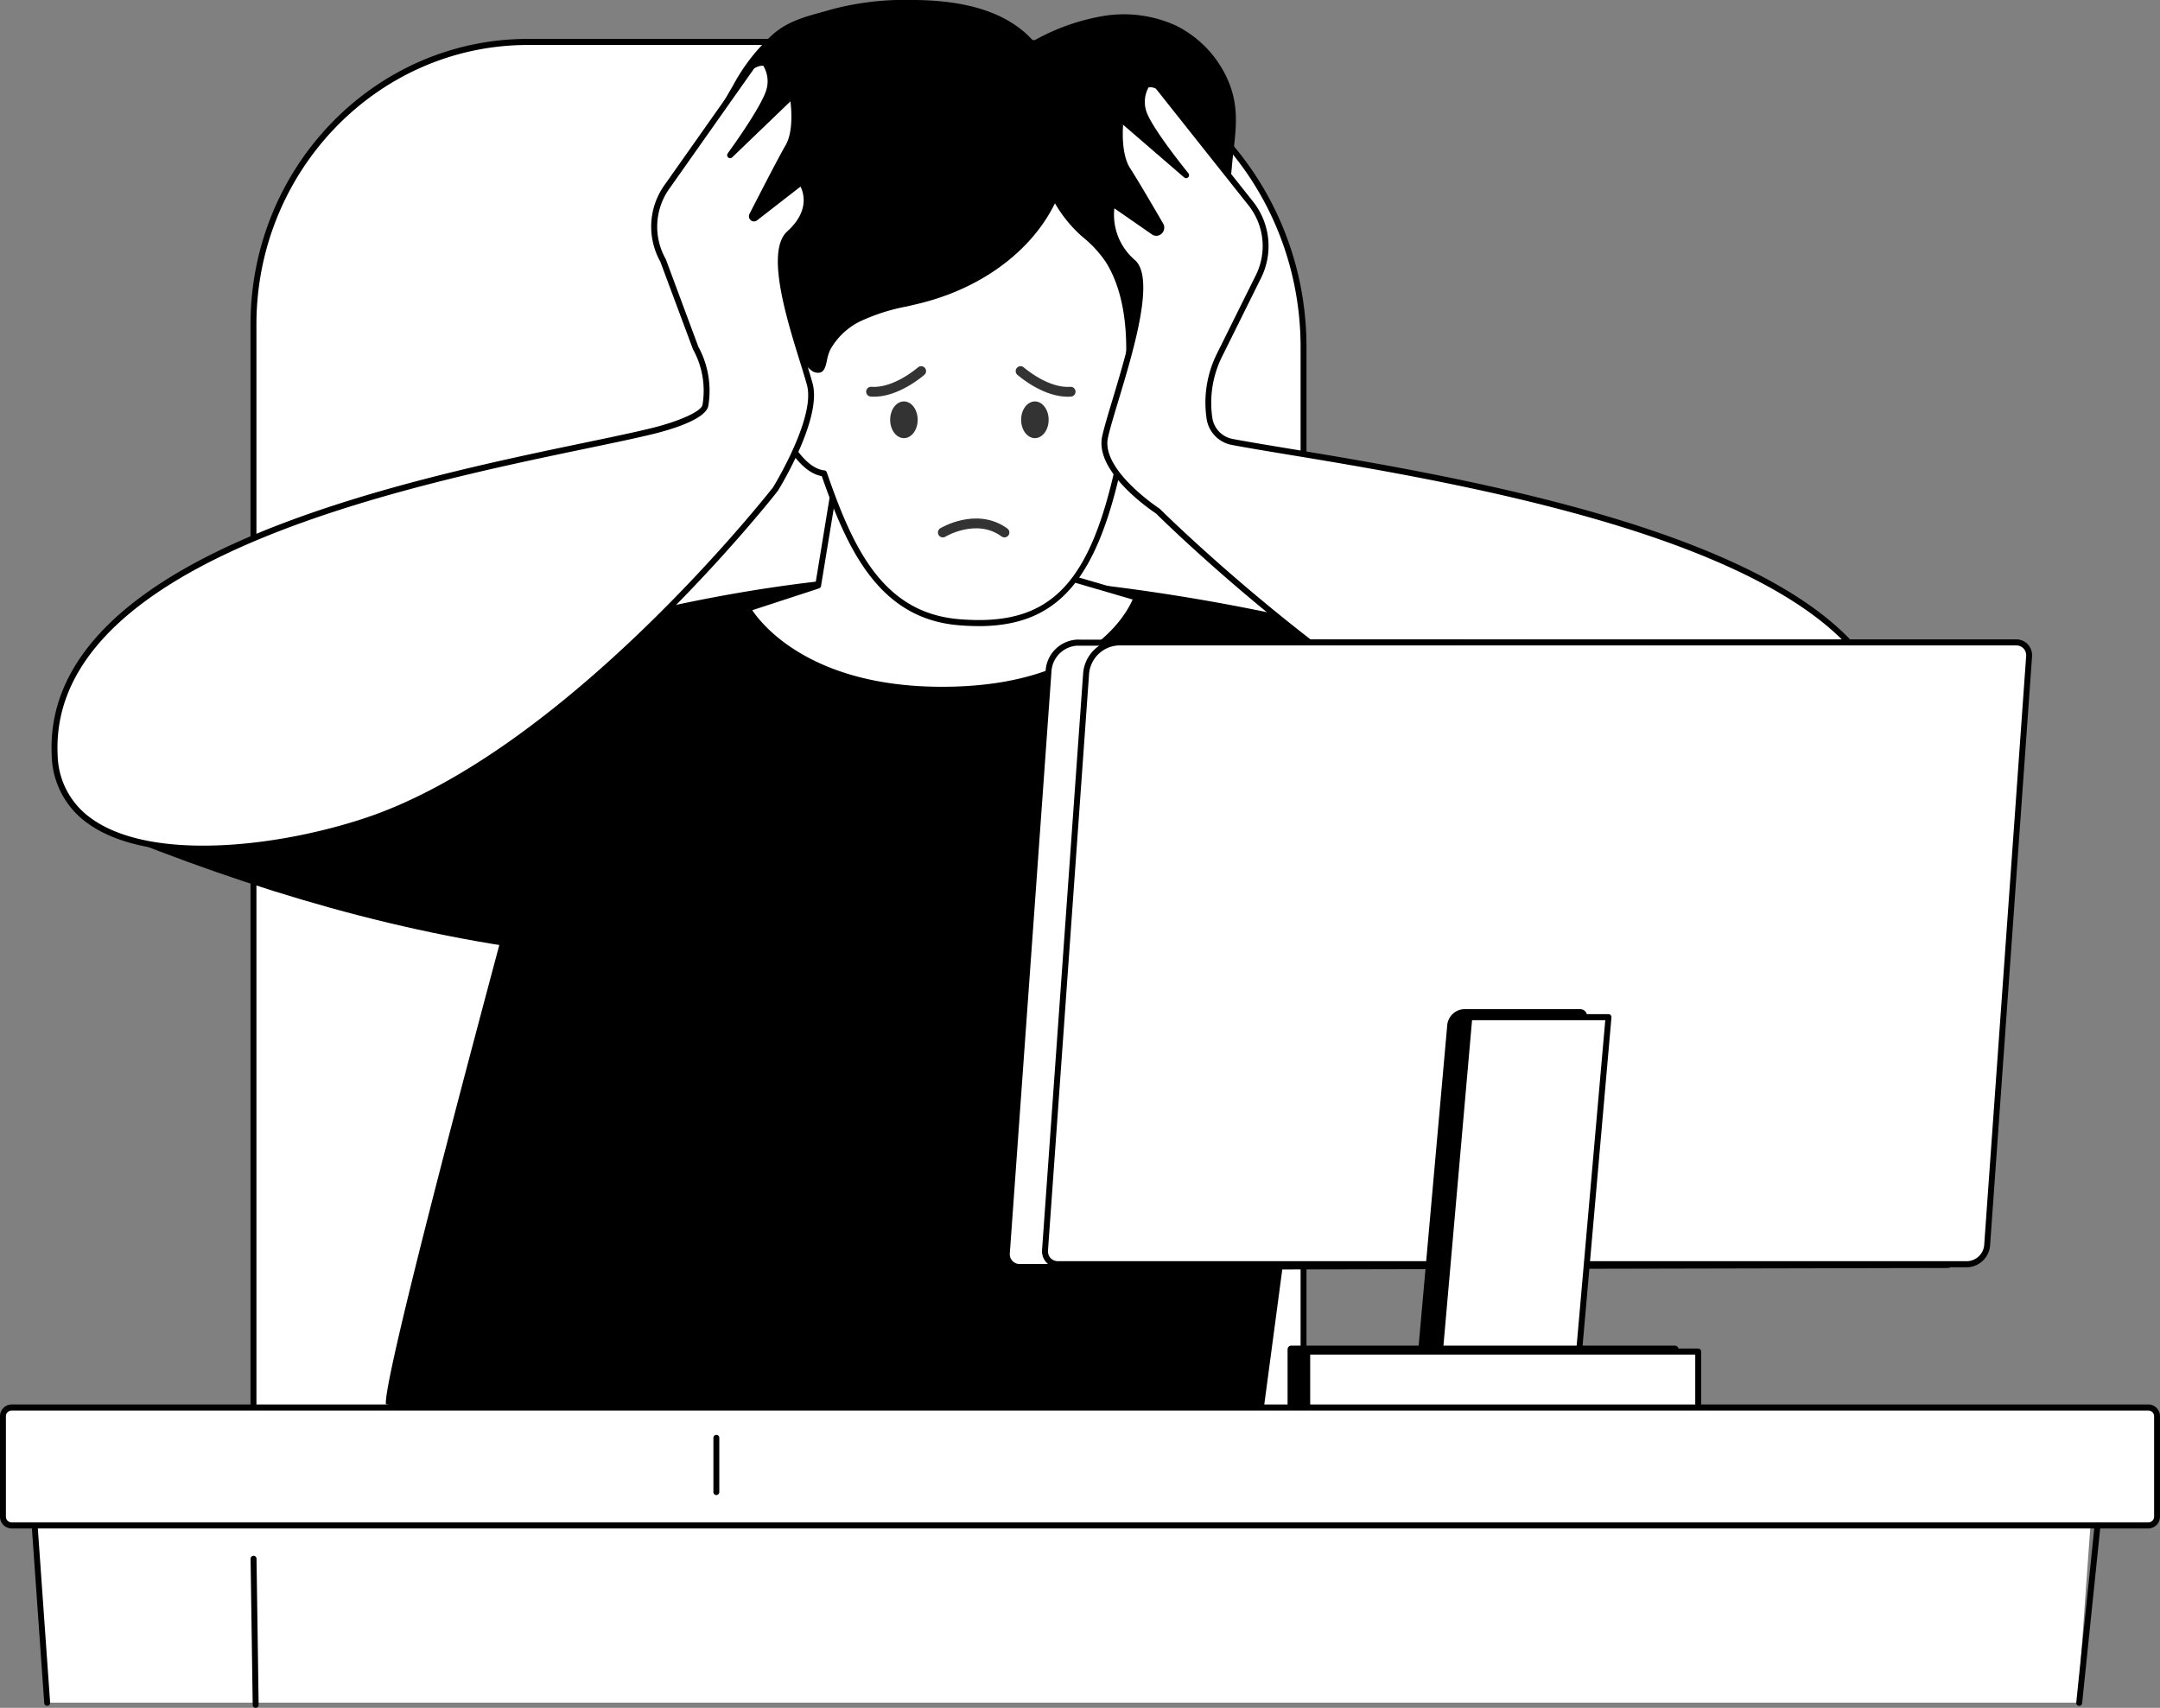
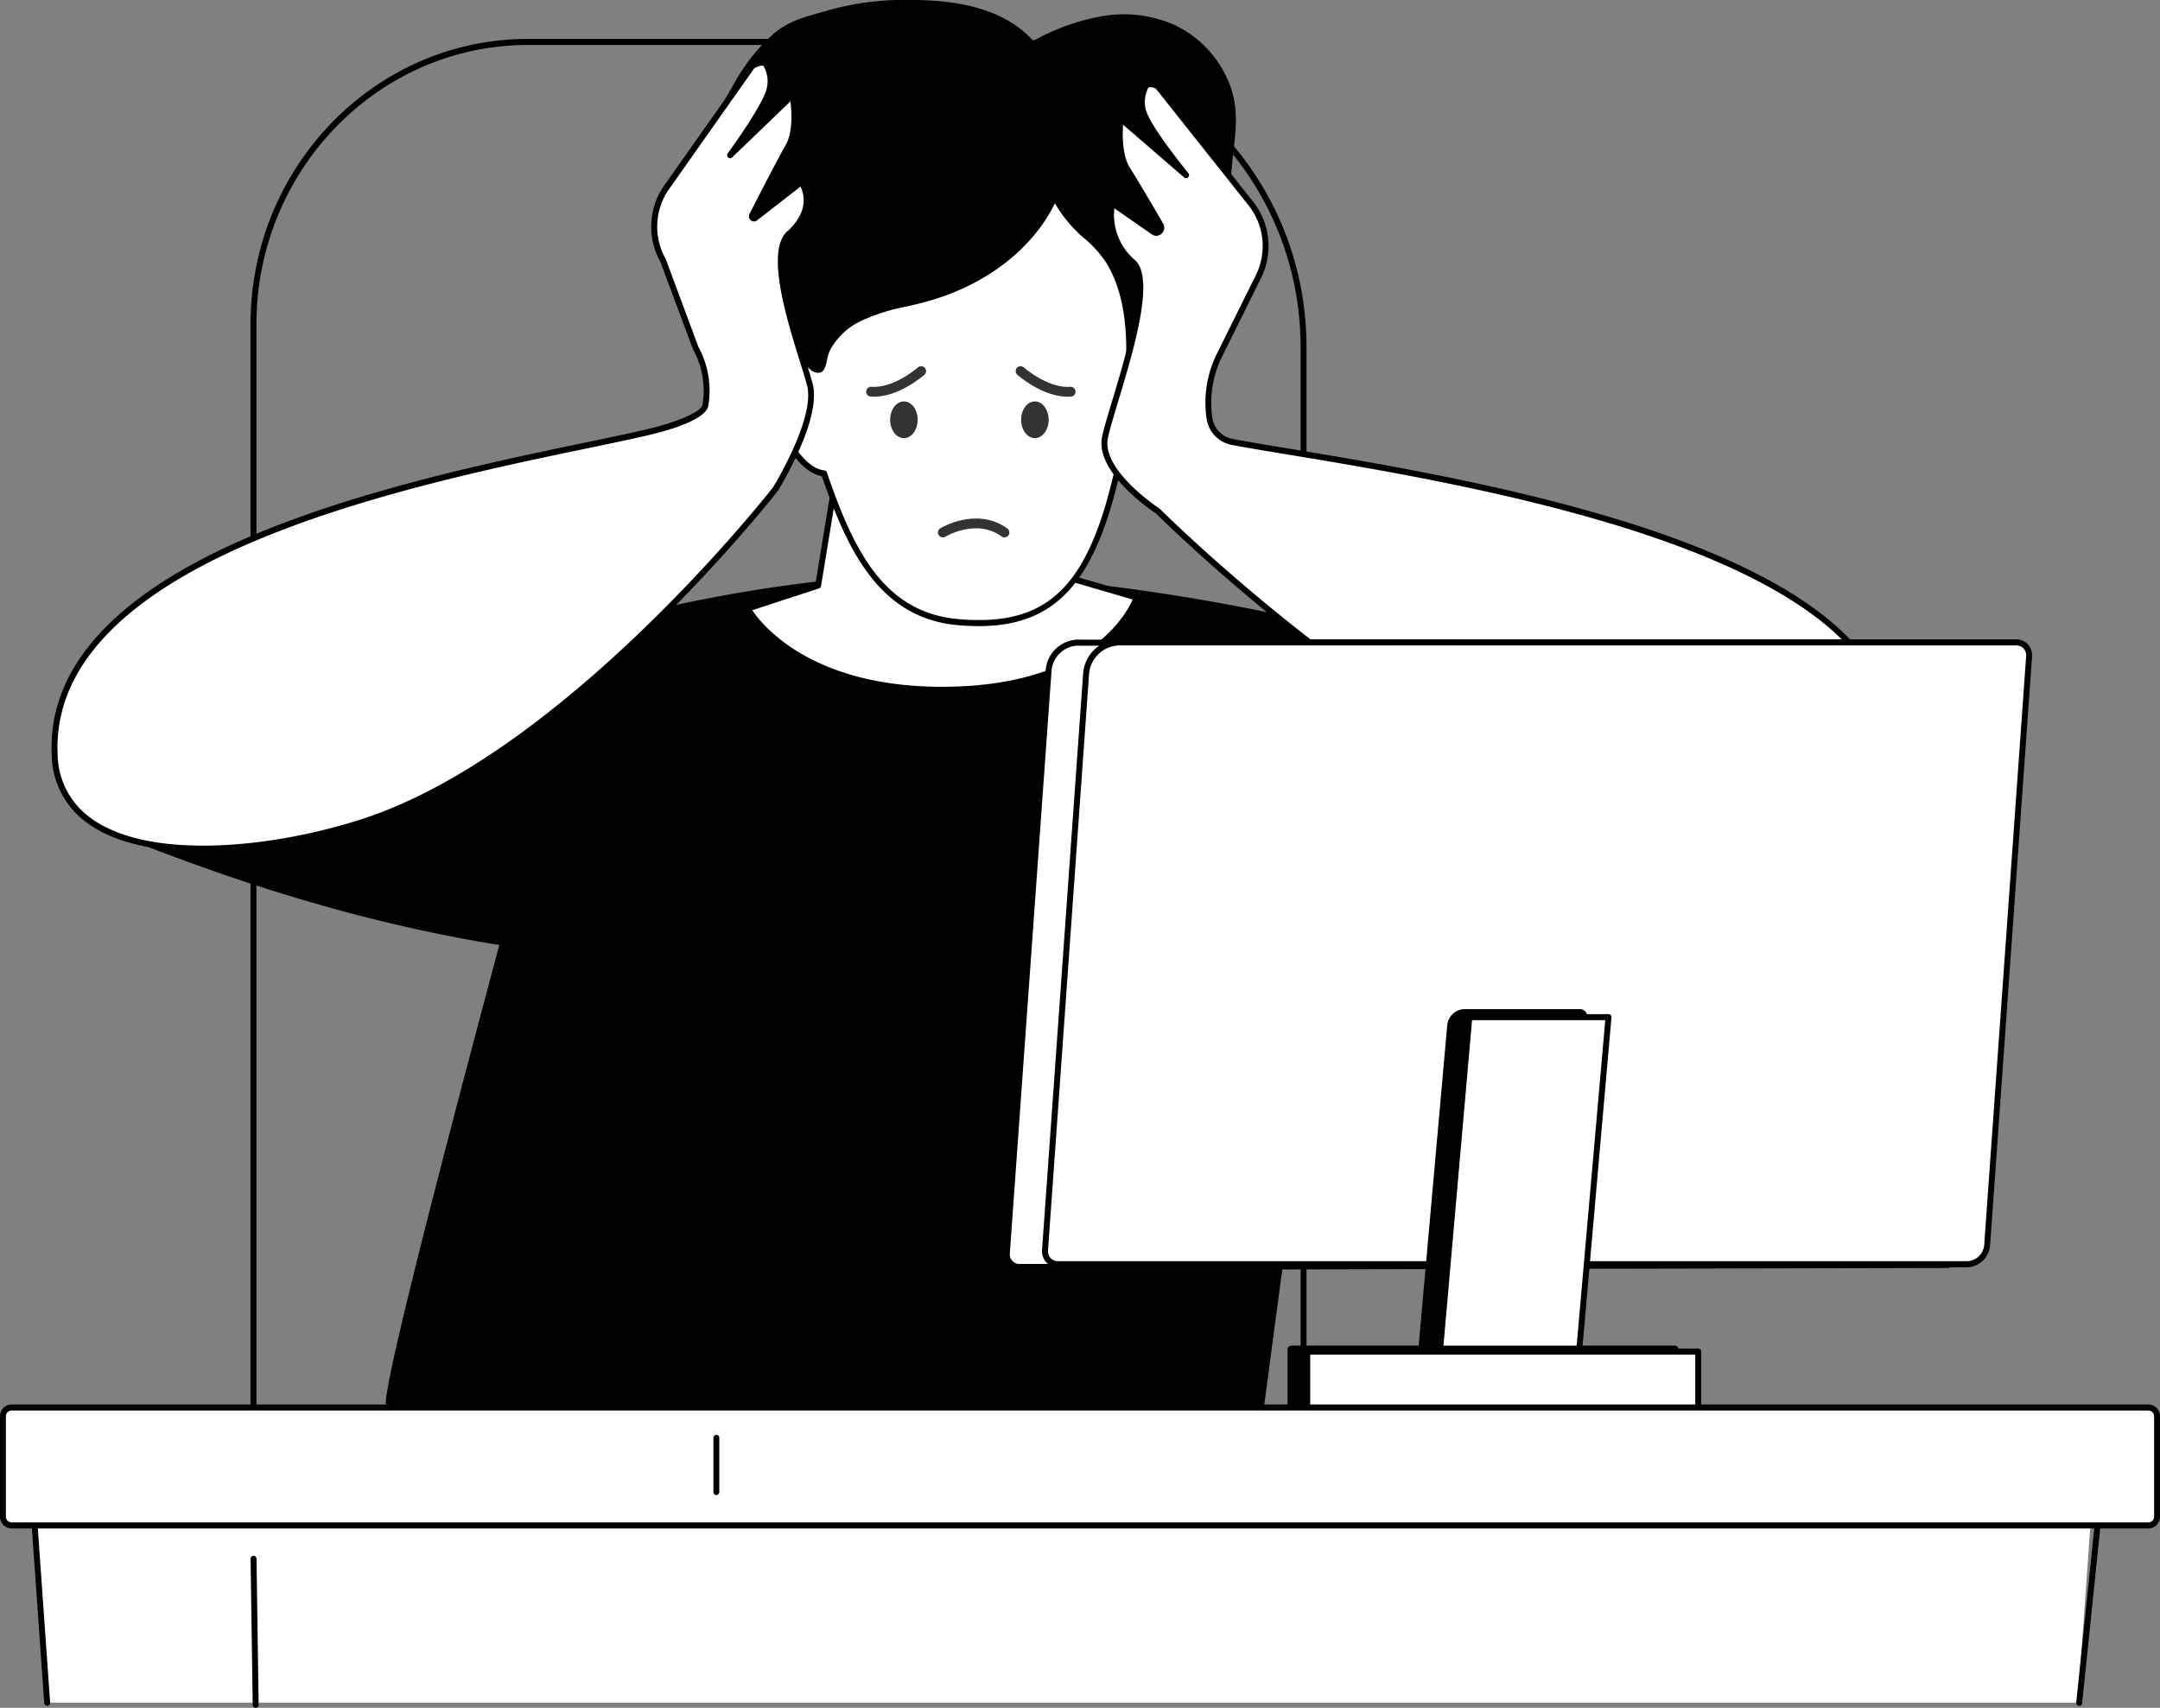
<svg xmlns="http://www.w3.org/2000/svg" width="220" height="173.956" viewBox="0 0 220 173.956">
  <rect x="0" y="0" width="220" height="173.956" fill="#808080" stroke="none" />
  <defs>
    <clipPath id="clip-path">
      <rect id="사각형_10" data-name="사각형 10" width="220" height="173.956" fill="none" />
    </clipPath>
  </defs>
  <g id="그룹_21" data-name="그룹 21" transform="translate(-411 -1218)">
    <g id="그룹_3" data-name="그룹 3" transform="translate(411 1218)">
      <g id="그룹_2" data-name="그룹 2" clip-path="url(#clip-path)">
-         <path id="패스_1" data-name="패스 1" d="M292.352,176.33H192.617a3.672,3.672,0,0,1-3.608-3.713V59.163c0-15.825,12.582-28.772,27.961-28.772h48.774c16.619,0,30.216,13.992,30.216,31.092V172.618a3.672,3.672,0,0,1-3.608,3.713" transform="translate(-163.192 -26.119)" fill="#fff" />
        <path id="패스_2" data-name="패스 2" d="M290.451,174.749H190.716a3.971,3.971,0,0,1-3.909-4.022V57.272c0-16.036,12.678-29.081,28.262-29.081h48.774c16.827,0,30.517,14.087,30.517,31.4V170.727a3.971,3.971,0,0,1-3.909,4.022M215.069,28.81c-15.252,0-27.66,12.768-27.66,28.463V170.727a3.36,3.36,0,0,0,3.307,3.4h99.735a3.36,3.36,0,0,0,3.307-3.4V59.593c0-16.974-13.42-30.783-29.915-30.783Z" transform="translate(-161.291 -24.229)" />
        <path id="패스_3" data-name="패스 3" d="M308.033,421.3s-20.7,75.173-20.329,79.117c0,0,20.46,3.349,42.78,7.177,17.549,3.01,31.959,2.989,46.5-5.742l10.626-79.728a202.671,202.671,0,0,0-38.067-6.158c-20.134-1.151-41.51,5.333-41.51,5.333" transform="translate(-248.402 -357.386)" />
        <path id="패스_4" data-name="패스 4" d="M78.5,500.077c14.908,6.084,30.411,10.805,47.154,12.682l1.4-29.269Z" transform="translate(-67.774 -415.535)" />
        <path id="패스_5" data-name="패스 5" d="M951.618,481.165c.3.493-3.024,27.31-3.024,27.31,17.972-.019,38.3-5.19,60.152-13.7Z" transform="translate(-819.024 -413.536)" />
        <path id="패스_6" data-name="패스 6" d="M566.8,334.744l-2.065,12.586-7.17,2.351s4.53,8.6,20.669,8.272,18.936-9.393,18.936-9.393l-10.627-3.1-1.6-8.43Z" transform="translate(-481.403 -287.695)" fill="#fff" />
        <path id="패스_7" data-name="패스 7" d="M575.42,356.38c-15.4,0-19.839-8.092-20.024-8.443a.318.318,0,0,1-.015-.263.3.3,0,0,1,.188-.179l7-2.294,2.034-12.4a.3.3,0,0,1,.333-.256l18.145,2.282a.3.3,0,0,1,.259.248l1.563,8.243,10.449,3.052a.3.3,0,0,1,.183.151.317.317,0,0,1,.022.24c-.117.379-3.048,9.279-19.217,9.609q-.464.01-.916.009m-19.3-8.418c1.029,1.539,6.235,8.074,20.2,7.79,14.049-.286,17.869-7.333,18.539-8.88l-10.306-3.01a.306.306,0,0,1-.213-.238l-1.556-8.209L565.144,333.2l-2.017,12.294a.306.306,0,0,1-.205.243Zm6.706-2.524h0Z" transform="translate(-479.503 -285.804)" />
        <path id="패스_8" data-name="패스 8" d="M531.684,43.987c-2.651.877-5.093,1.354-7.334-.7a17.254,17.254,0,0,1-2.531-3.2l-3.433-5.117c-.427-.637-.855-1.274-1.229-1.945-1.809-3.249-2.259-7.087-2.673-10.808-.529-4.755,2.026-9.558,4.373-13.593a19.19,19.19,0,0,1,4.109-5.214c1.76-1.466,3.662-1.8,5.784-2.428a28.982,28.982,0,0,1,8.3-.986c4.46.02,9.324.8,12.345,4.172a22.006,22.006,0,0,1,7.056-2.528,12.822,12.822,0,0,1,7.351.91A11.138,11.138,0,0,1,569.4,8.621c1.114,2.918.454,5.481.211,8.445-.231,2.823-1.462,5.235-2.328,7.866-.794,2.413-1.113,5.006-1.921,7.443a13.3,13.3,0,0,1-2.1,4.268,5.25,5.25,0,0,1-4.026,2.113,6.115,6.115,0,0,1-4.486-2.818c-1.095-1.488-1.853-3.214-2.946-4.7a5.89,5.89,0,0,0-2.43-2.088c-3.949-1.583-6.792,5.146-8.607,7.644-2.376,3.269-5.249,5.926-9.088,7.2" transform="translate(-444.149 0.001)" />
        <path id="패스_9" data-name="패스 9" d="M608.786,156.141c-.747-.608-2.6-.057-3.236.3.053-3.2-.379-6.678-2.074-9.442a12.7,12.7,0,0,0-2.66-2.868c-.6-.533-3.082-3.1-2.695-4.05-2.3,5.616-7.8,9.3-13.537,10.809-2.244.592-4.591.917-6.652,2.007a7.384,7.384,0,0,0-3.086,2.969c-.576,1.087-.257,2.825-1.521,1.987-.962-.638-3.023-4.208-4.5-3.377-2.2,1.235,1.358,13.7,5.646,14.133,2.526,7.28,5.616,14.48,13.719,15.161,10.127.851,14.054-4.466,16.653-17.743,2.761-2.642,6.131-8.1,3.944-9.883" transform="translate(-490.548 -120.391)" fill="#fff" />
        <path id="패스_10" data-name="패스 10" d="M588.329,182.272c-.653,0-1.332-.03-2.04-.09-8.153-.685-11.36-7.853-13.916-15.187-2.971-.517-5.355-6.021-6.116-9.859-.243-1.223-.675-4.142.547-4.827,1.239-.7,2.621.937,3.731,2.249a7.556,7.556,0,0,0,1.078,1.14c.309.2.409.171.42.167.116-.049.215-.5.281-.8a4.844,4.844,0,0,1,.393-1.239,7.676,7.676,0,0,1,3.212-3.1,20.117,20.117,0,0,1,4.967-1.61c.575-.133,1.171-.269,1.747-.421,6.309-1.663,11.294-5.637,13.335-10.629a.3.3,0,0,1,.394-.165.313.313,0,0,1,.161.405c-.24.591,1.552,2.751,2.614,3.7l.194.172a12.176,12.176,0,0,1,2.524,2.764,17.349,17.349,0,0,1,2.125,9.13c.878-.343,2.378-.664,3.118-.063a2.3,2.3,0,0,1,.814,1.784c.1,2.65-2.643,6.533-4.669,8.5-2.562,13.009-6.571,17.983-14.914,17.983m-20.9-29.505a.666.666,0,0,0-.332.085c-.48.269-.742,1.66-.246,4.161.857,4.325,3.31,9.146,5.778,9.393a.3.3,0,0,1,.254.2c2.6,7.5,5.592,14.3,13.46,14.956,9.494.8,13.617-3.617,16.334-17.5a.311.311,0,0,1,.09-.166c2.255-2.158,4.635-5.864,4.548-8.09a1.683,1.683,0,0,0-.586-1.323c-.574-.466-2.232-.048-2.907.327a.293.293,0,0,1-.3-.008.312.312,0,0,1-.144-.27c.064-3.854-.618-6.974-2.028-9.272a11.532,11.532,0,0,0-2.408-2.626l-.195-.173a13.675,13.675,0,0,1-2.626-3.261c-2.319,4.743-7.228,8.476-13.335,10.086-.585.154-1.185.292-1.765.426a19.683,19.683,0,0,0-4.824,1.556,7.064,7.064,0,0,0-2.959,2.842,4.383,4.383,0,0,0-.334,1.078c-.12.55-.234,1.069-.64,1.24a1.07,1.07,0,0,1-.974-.219,7.472,7.472,0,0,1-1.206-1.254c-.8-.946-1.859-2.2-2.657-2.2" transform="translate(-488.673 -118.498)" />
        <path id="패스_11" data-name="패스 11" d="M117.562,78.173c-.932-3.491-4.62-13.1-2.1-15.366,2.934-2.646,1.353-5.079,1.241-5.23l-.018,0-4.685,3.638a.214.214,0,0,1-.315-.273c.878-1.72,2.844-5.549,3.672-6.99a8.31,8.31,0,0,0,.534-4.6.323.323,0,0,0-.546-.2l-5.9,5.671s3.382-4.61,3.972-6.538a3.381,3.381,0,0,0-.369-2.78c-.167-.275-1.2.038-1.39.3l-8.582,12.167a7.007,7.007,0,0,0-.461,7.569l3.33,8.934a9.026,9.026,0,0,1,1,5.775c-.111,1.25-4.225,2.392-5.412,2.681-13.987,3.416-61.938,9.98-60.879,32.968.551,11.958,19.4,10.8,31.6,6.782,20.9-6.889,41.818-33.843,41.818-33.843s4.432-7.159,3.5-10.65" transform="translate(-35.08 -39.008)" fill="#fff" />
        <path id="패스_12" data-name="패스 12" d="M53.883,123.865c-4.648,0-8.876-.82-11.705-2.841a8.7,8.7,0,0,1-3.73-7.016c-.4-8.791,6.275-16.225,19.855-22.095,11.314-4.89,25.189-7.779,34.371-9.691,2.733-.569,5.093-1.06,6.884-1.5,2.462-.6,5.115-1.65,5.182-2.409a8.71,8.71,0,0,0-.963-5.592.292.292,0,0,1-.021-.044l-3.322-8.912a7.305,7.305,0,0,1,.494-7.889l8.578-12.161a2.031,2.031,0,0,1,1.39-.529.569.569,0,0,1,.5.252,3.672,3.672,0,0,1,.4,3.036,20.7,20.7,0,0,1-2.268,4.109l3.707-3.561a.613.613,0,0,1,.643-.135.637.637,0,0,1,.407.526,8.539,8.539,0,0,1-.574,4.8c-.774,1.349-2.569,4.834-3.478,6.612l4.366-3.391a.293.293,0,0,1,.222-.06.343.343,0,0,1,.216.121c.557.749,1.412,3.223-1.281,5.651-1.917,1.728.209,8.569,1.479,12.656.294.947.549,1.765.717,2.4.957,3.582-3.352,10.6-3.536,10.9l-.019.027c-.21.27-21.212,27.107-41.961,33.945a55.338,55.338,0,0,1-16.555,2.795M104.31,72.435a9.388,9.388,0,0,1,1.029,5.937c-.129,1.454-3.989,2.55-5.642,2.954-1.8.44-4.166.932-6.9,1.5-9.158,1.907-23,4.788-34.257,9.655-13.322,5.758-19.879,12.99-19.487,21.495a8.1,8.1,0,0,0,3.472,6.537c5.993,4.28,18.577,2.982,27.734-.035,20.4-6.722,41.1-33.008,41.664-33.729.216-.353,4.322-7.14,3.455-10.388h0c-.165-.618-.418-1.431-.71-2.371-1.4-4.505-3.516-11.314-1.3-13.31,2.27-2.047,1.676-3.9,1.347-4.556l-4.43,3.441a.5.5,0,0,1-.641-.019.533.533,0,0,1-.122-.645c.827-1.619,2.841-5.543,3.679-7,.763-1.328.6-3.526.494-4.409l-.248-.24.205.226-5.9,5.671a.294.294,0,0,1-.407,0,.316.316,0,0,1-.039-.416c.034-.046,3.358-4.589,3.925-6.445a3.046,3.046,0,0,0-.313-2.481,1.655,1.655,0,0,0-.922.28l-8.576,12.159a6.676,6.676,0,0,0-.444,7.232.3.3,0,0,1,.021.044Zm7.854,14.5h0Z" transform="translate(-33.182 -37.117)" />
        <path id="패스_13" data-name="패스 13" d="M823.582,96.986c.751-3.536,5.434-15.714,2.806-17.842-3.066-2.483-2.2-7.322-1.665-5.688l.018,0,3.772,2.619a.512.512,0,0,0,.718-.7c-1.078-1.854-2.623-4.489-3.35-5.614a8.3,8.3,0,0,1-.77-4.569.324.324,0,0,1,.535-.232l6.186,5.342s-3.614-4.42-4.3-6.313a3.385,3.385,0,0,1,.226-2.8c.152-.284,1.035-.137,1.238.11l9.36,11.793a7,7,0,0,1,.849,7.533l-3.968,8a10.942,10.942,0,0,0-1.025,6.386,2.881,2.881,0,0,0,2.3,2.452c14.143,2.65,66.9,8.817,67.154,30.079.14,11.97-16.52,10.637-28.908,7.286-21.227-5.742-45.795-30.317-45.795-30.317s-6.129-3.994-5.377-7.53" transform="translate(-711.033 -52.459)" fill="#fff" />
        <path id="패스_14" data-name="패스 14" d="M888.265,135.59a63.5,63.5,0,0,1-15.487-2.349C852,127.62,827.744,103.735,826.872,102.87c-.5-.331-6.254-4.219-5.484-7.841.18-.85.584-2.189,1.051-3.74,1.386-4.6,3.706-12.3,1.863-13.793a6.556,6.556,0,0,1-2.185-6.122c.126-.372.338-.449.474-.448.262,0,.4.245.472.417l3.718,2.582a.193.193,0,0,0,.257-.022.2.2,0,0,0,.035-.26c-1.131-1.945-2.628-4.5-3.342-5.6a8.531,8.531,0,0,1-.819-4.762.64.64,0,0,1,.379-.548.612.612,0,0,1,.649.1l3.885,3.355a20.6,20.6,0,0,1-2.476-3.98,3.675,3.675,0,0,1,.244-3.054.64.64,0,0,1,.545-.308,1.541,1.541,0,0,1,1.186.368l9.364,11.8a7.3,7.3,0,0,1,.884,7.869l-3.968,8a10.574,10.574,0,0,0-1,6.2,2.575,2.575,0,0,0,2.054,2.192c1.522.285,3.505.613,5.8.993,9.3,1.539,24.857,4.114,37.8,8.627,15.693,5.471,23.7,12.456,23.8,20.76a8.5,8.5,0,0,1-3.073,7.109c-2.632,2.114-6.586,2.828-10.725,2.828M822.63,71.8a6.058,6.058,0,0,0,2.044,5.213c2.169,1.756-.044,9.1-1.66,14.462-.463,1.537-.863,2.865-1.038,3.689-.7,3.287,5.185,7.164,5.245,7.2a.308.308,0,0,1,.049.04c.245.245,24.756,24.584,45.662,30.24,5.675,1.535,19.538,4.572,25.689-.369a7.9,7.9,0,0,0,2.842-6.614c-.094-8.013-7.963-14.8-23.388-20.181-12.9-4.5-28.426-7.067-37.7-8.6-2.3-.381-4.286-.709-5.814-1a3.185,3.185,0,0,1-2.542-2.712,11.205,11.205,0,0,1,1.055-6.571l3.968-8a6.669,6.669,0,0,0-.811-7.192l-9.364-11.8a1.114,1.114,0,0,0-.756-.13,3.052,3.052,0,0,0-.193,2.512c.662,1.822,4.215,6.178,4.251,6.222a.316.316,0,0,1-.017.418.3.3,0,0,1-.406.018l-6.186-5.342-.342,0,.3.021c-.06.888-.109,3.092.72,4.376.721,1.116,2.224,3.676,3.357,5.627a.831.831,0,0,1-.137,1.027.776.776,0,0,1-1.006.085l-3.731-2.591a.325.325,0,0,1-.083-.049m-.949,23.3h0Z" transform="translate(-709.132 -50.567)" />
        <path id="패스_15" data-name="패스 15" d="M846.675,529.13l-94.537.208a1.3,1.3,0,0,1-1.341-1.448l4.248-59.34a3.088,3.088,0,0,1,2.857-2.807l93.256.085Z" transform="translate(-648.241 -400.282)" fill="#fff" />
        <path id="패스_16" data-name="패스 16" d="M750.238,527.756a1.633,1.633,0,0,1-1.234-.524,1.673,1.673,0,0,1-.407-1.257l4.248-59.34A3.385,3.385,0,0,1,756,463.542l93.257.085a.3.3,0,0,1,.22.1.317.317,0,0,1,.079.233l-4.484,63.3a.3.3,0,0,1-.3.287Zm94.537-.517h0ZM756,464.161a2.788,2.788,0,0,0-2.557,2.52l-4.248,59.34a.994.994,0,0,0,1.041,1.116l94.258-.207,4.44-62.684Z" transform="translate(-646.34 -398.39)" />
        <path id="패스_17" data-name="패스 17" d="M873.159,528.89H780.551a1.3,1.3,0,0,1-1.34-1.453l4.19-58.806a3.455,3.455,0,0,1,3.281-3.08H878.1a1.3,1.3,0,0,1,1.34,1.452l-4.276,60.008a2.107,2.107,0,0,1-2,1.879" transform="translate(-672.774 -400.117)" fill="#fff" />
        <path id="패스_18" data-name="패스 18" d="M871.259,527.307H778.651a1.63,1.63,0,0,1-1.231-.523,1.68,1.68,0,0,1-.409-1.261l4.19-58.806a3.76,3.76,0,0,1,3.581-3.367H876.2a1.629,1.629,0,0,1,1.231.523,1.679,1.679,0,0,1,.409,1.261l-4.276,60.008a2.416,2.416,0,0,1-2.3,2.165m-86.477-63.339a3.167,3.167,0,0,0-2.981,2.794l-4.19,58.806a1.058,1.058,0,0,0,.25.795,1.044,1.044,0,0,0,.79.326h92.608a1.806,1.806,0,0,0,1.7-1.592l4.276-60.008a1.058,1.058,0,0,0-.25-.795,1.044,1.044,0,0,0-.791-.326Z" transform="translate(-670.874 -398.225)" />
        <path id="패스_19" data-name="패스 19" d="M1053.8,771.791h14.172l3.536-39.643a.724.724,0,0,0-.731-.834H1059a1.8,1.8,0,0,0-1.741,1.69Z" transform="translate(-909.86 -628.525)" />
        <path id="패스_20" data-name="패스 20" d="M1070.1,776.807h14.172l3.487-39.657h-14.172Z" transform="translate(-923.93 -633.541)" fill="#fff" />
        <path id="패스_21" data-name="패스 21" d="M1082.368,775.223H1068.2a.3.3,0,0,1-.222-.1.315.315,0,0,1-.077-.237l3.487-39.657a.3.3,0,0,1,.3-.282h14.172a.3.3,0,0,1,.222.1.314.314,0,0,1,.078.237l-3.487,39.657a.3.3,0,0,1-.3.281m-13.843-.619h13.568l3.432-39.039h-13.568Z" transform="translate(-922.03 -631.648)" />
        <path id="패스_22" data-name="패스 22" d="M999.548,982.118H960.48a.381.381,0,0,1-.376-.387v-6.17a.382.382,0,0,1,.376-.387h39.069a.381.381,0,0,1,.376.387v6.17a.381.381,0,0,1-.376.387" transform="translate(-828.962 -838.112)" />
        <rect id="사각형_9" data-name="사각형 9" width="39.82" height="5.725" transform="translate(133.145 137.672)" fill="#fff" />
        <path id="패스_23" data-name="패스 23" d="M1012.686,983.651h-39.82a.305.305,0,0,1-.3-.309v-5.725a.305.305,0,0,1,.3-.309h39.82a.305.305,0,0,1,.3.309v5.725a.305.305,0,0,1-.3.309m-39.52-.619h39.219v-5.107H973.166Z" transform="translate(-839.721 -839.944)" />
        <path id="패스_24" data-name="패스 24" d="M231.124,1110.4H24.446l-1.86-20.2H232.571Z" transform="translate(-19.501 -936.97)" fill="#fff" />
        <path id="패스_25" data-name="패스 25" d="M3.08,1032.035H220.721a.892.892,0,0,0,.879-.9v-10.206a.892.892,0,0,0-.879-.9H3.08a.892.892,0,0,0-.879.9v10.206a.892.892,0,0,0,.879.9" transform="translate(-1.9 -876.655)" fill="#fff" />
        <path id="패스_26" data-name="패스 26" d="M218.821,1030.453H1.179A1.2,1.2,0,0,1,0,1029.239v-10.206a1.2,1.2,0,0,1,1.179-1.213H218.821a1.2,1.2,0,0,1,1.179,1.213v10.206a1.2,1.2,0,0,1-1.179,1.213M1.179,1018.439a.587.587,0,0,0-.578.595v10.206a.587.587,0,0,0,.578.594H218.821a.587.587,0,0,0,.578-.594v-10.206a.587.587,0,0,0-.578-.595Z" transform="translate(0 -874.763)" />
        <path id="패스_27" data-name="패스 27" d="M532.259,1045.908a.3.3,0,0,1-.3-.309v-5.524a.3.3,0,1,1,.6,0v5.524a.3.3,0,0,1-.3.309" transform="translate(-459.297 -893.623)" />
        <path id="패스_28" data-name="패스 28" d="M187.362,1142.937a.3.3,0,0,1-.3-.3l-.216-14.872a.306.306,0,0,1,.3-.314.3.3,0,0,1,.305.3l.216,14.872a.305.305,0,0,1-.3.314Z" transform="translate(-161.324 -968.981)" />
        <path id="패스_29" data-name="패스 29" d="M25.391,1124.261a.3.3,0,0,1-.3-.287l-1.249-17.69a.3.3,0,1,1,.6-.045l1.249,17.691a.306.306,0,0,1-.278.331h-.022" transform="translate(-20.586 -950.508)" />
        <path id="패스_30" data-name="패스 30" d="M1548.5,1122.244l-.032,0a.308.308,0,0,1-.267-.34l1.864-18.027a.3.3,0,0,1,.331-.275.307.307,0,0,1,.267.34l-1.863,18.027a.3.3,0,0,1-.3.277" transform="translate(-1336.73 -948.485)" />
      </g>
    </g>
    <ellipse id="타원_1" data-name="타원 1" cx="1.402" cy="1.87" rx="1.402" ry="1.87" transform="translate(501.664 1258.889)" fill="#333" />
    <ellipse id="타원_3" data-name="타원 3" cx="1.402" cy="1.87" rx="1.402" ry="1.87" transform="translate(515.003 1258.889)" fill="#333" />
    <path id="패스_31" data-name="패스 31" d="M4.5,0S2.49,2.82,0,3.191" transform="translate(500.438 1254.787) rotate(13)" fill="none" stroke="#333" stroke-linecap="round" stroke-width="1" />
    <path id="패스_32" data-name="패스 32" d="M4.495,3.19S2.488.369,0,0" transform="translate(520.046 1257.897) rotate(167)" fill="none" stroke="#333" stroke-linecap="round" stroke-width="1" />
    <path id="패스_33" data-name="패스 33" d="M-17748.881-23133.143s3.426-2.08,6.277,0" transform="translate(18255.91 24405.381)" fill="none" stroke="#333" stroke-linecap="round" stroke-width="1" />
  </g>
</svg>